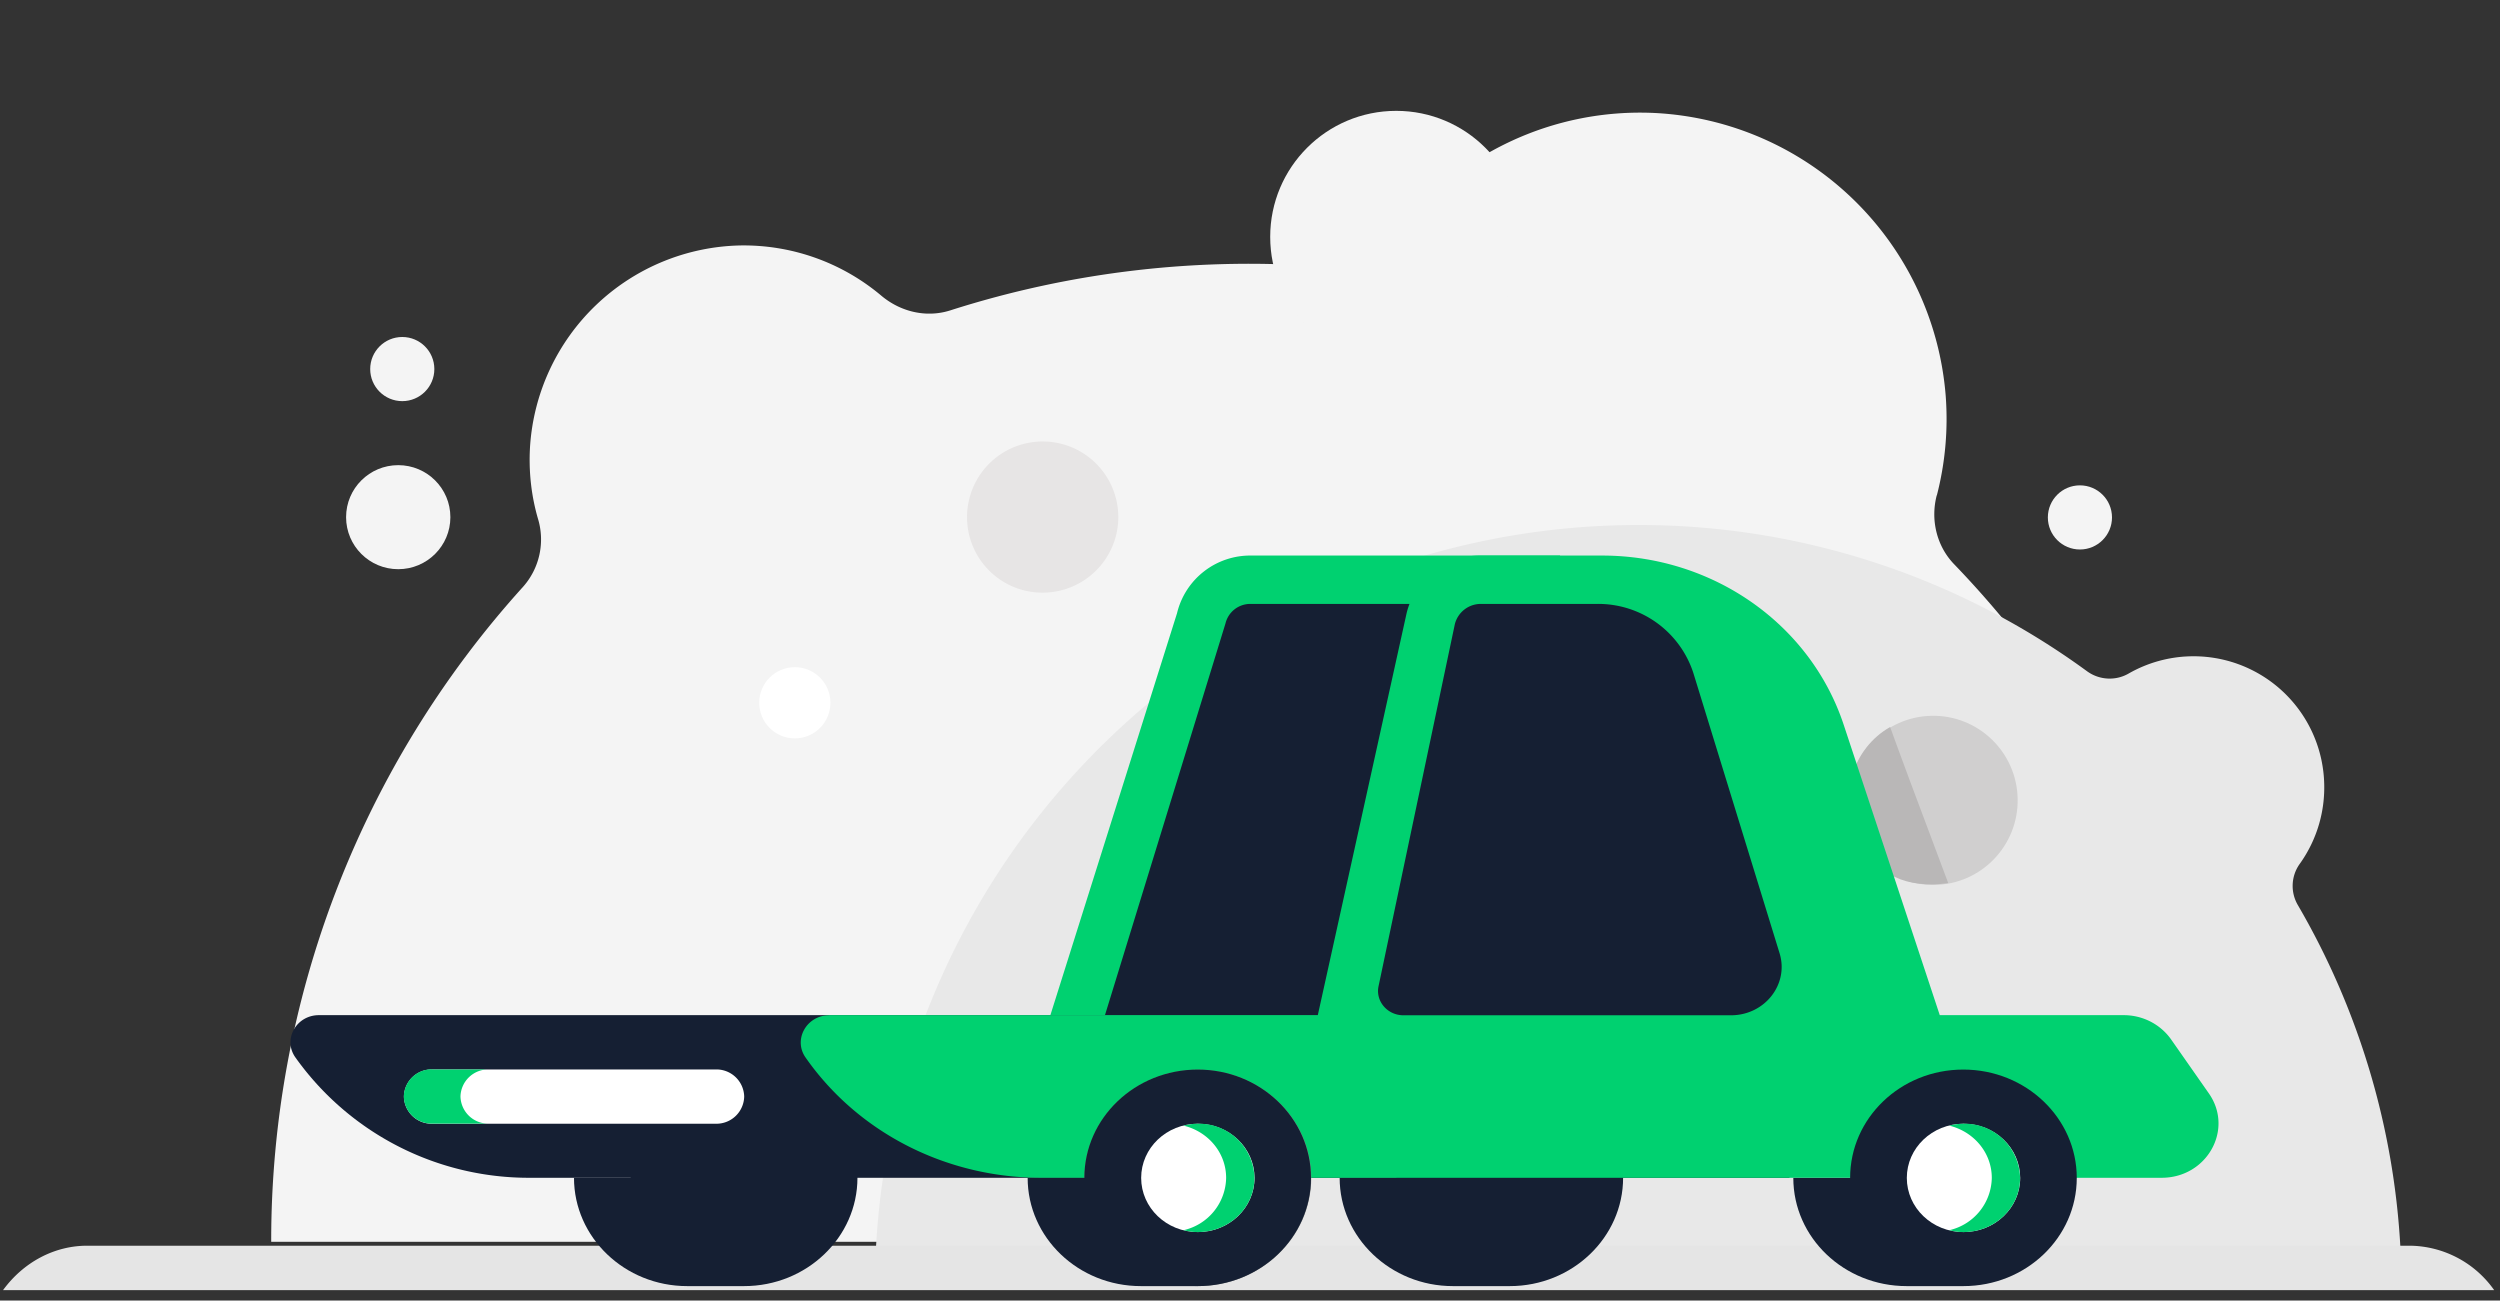
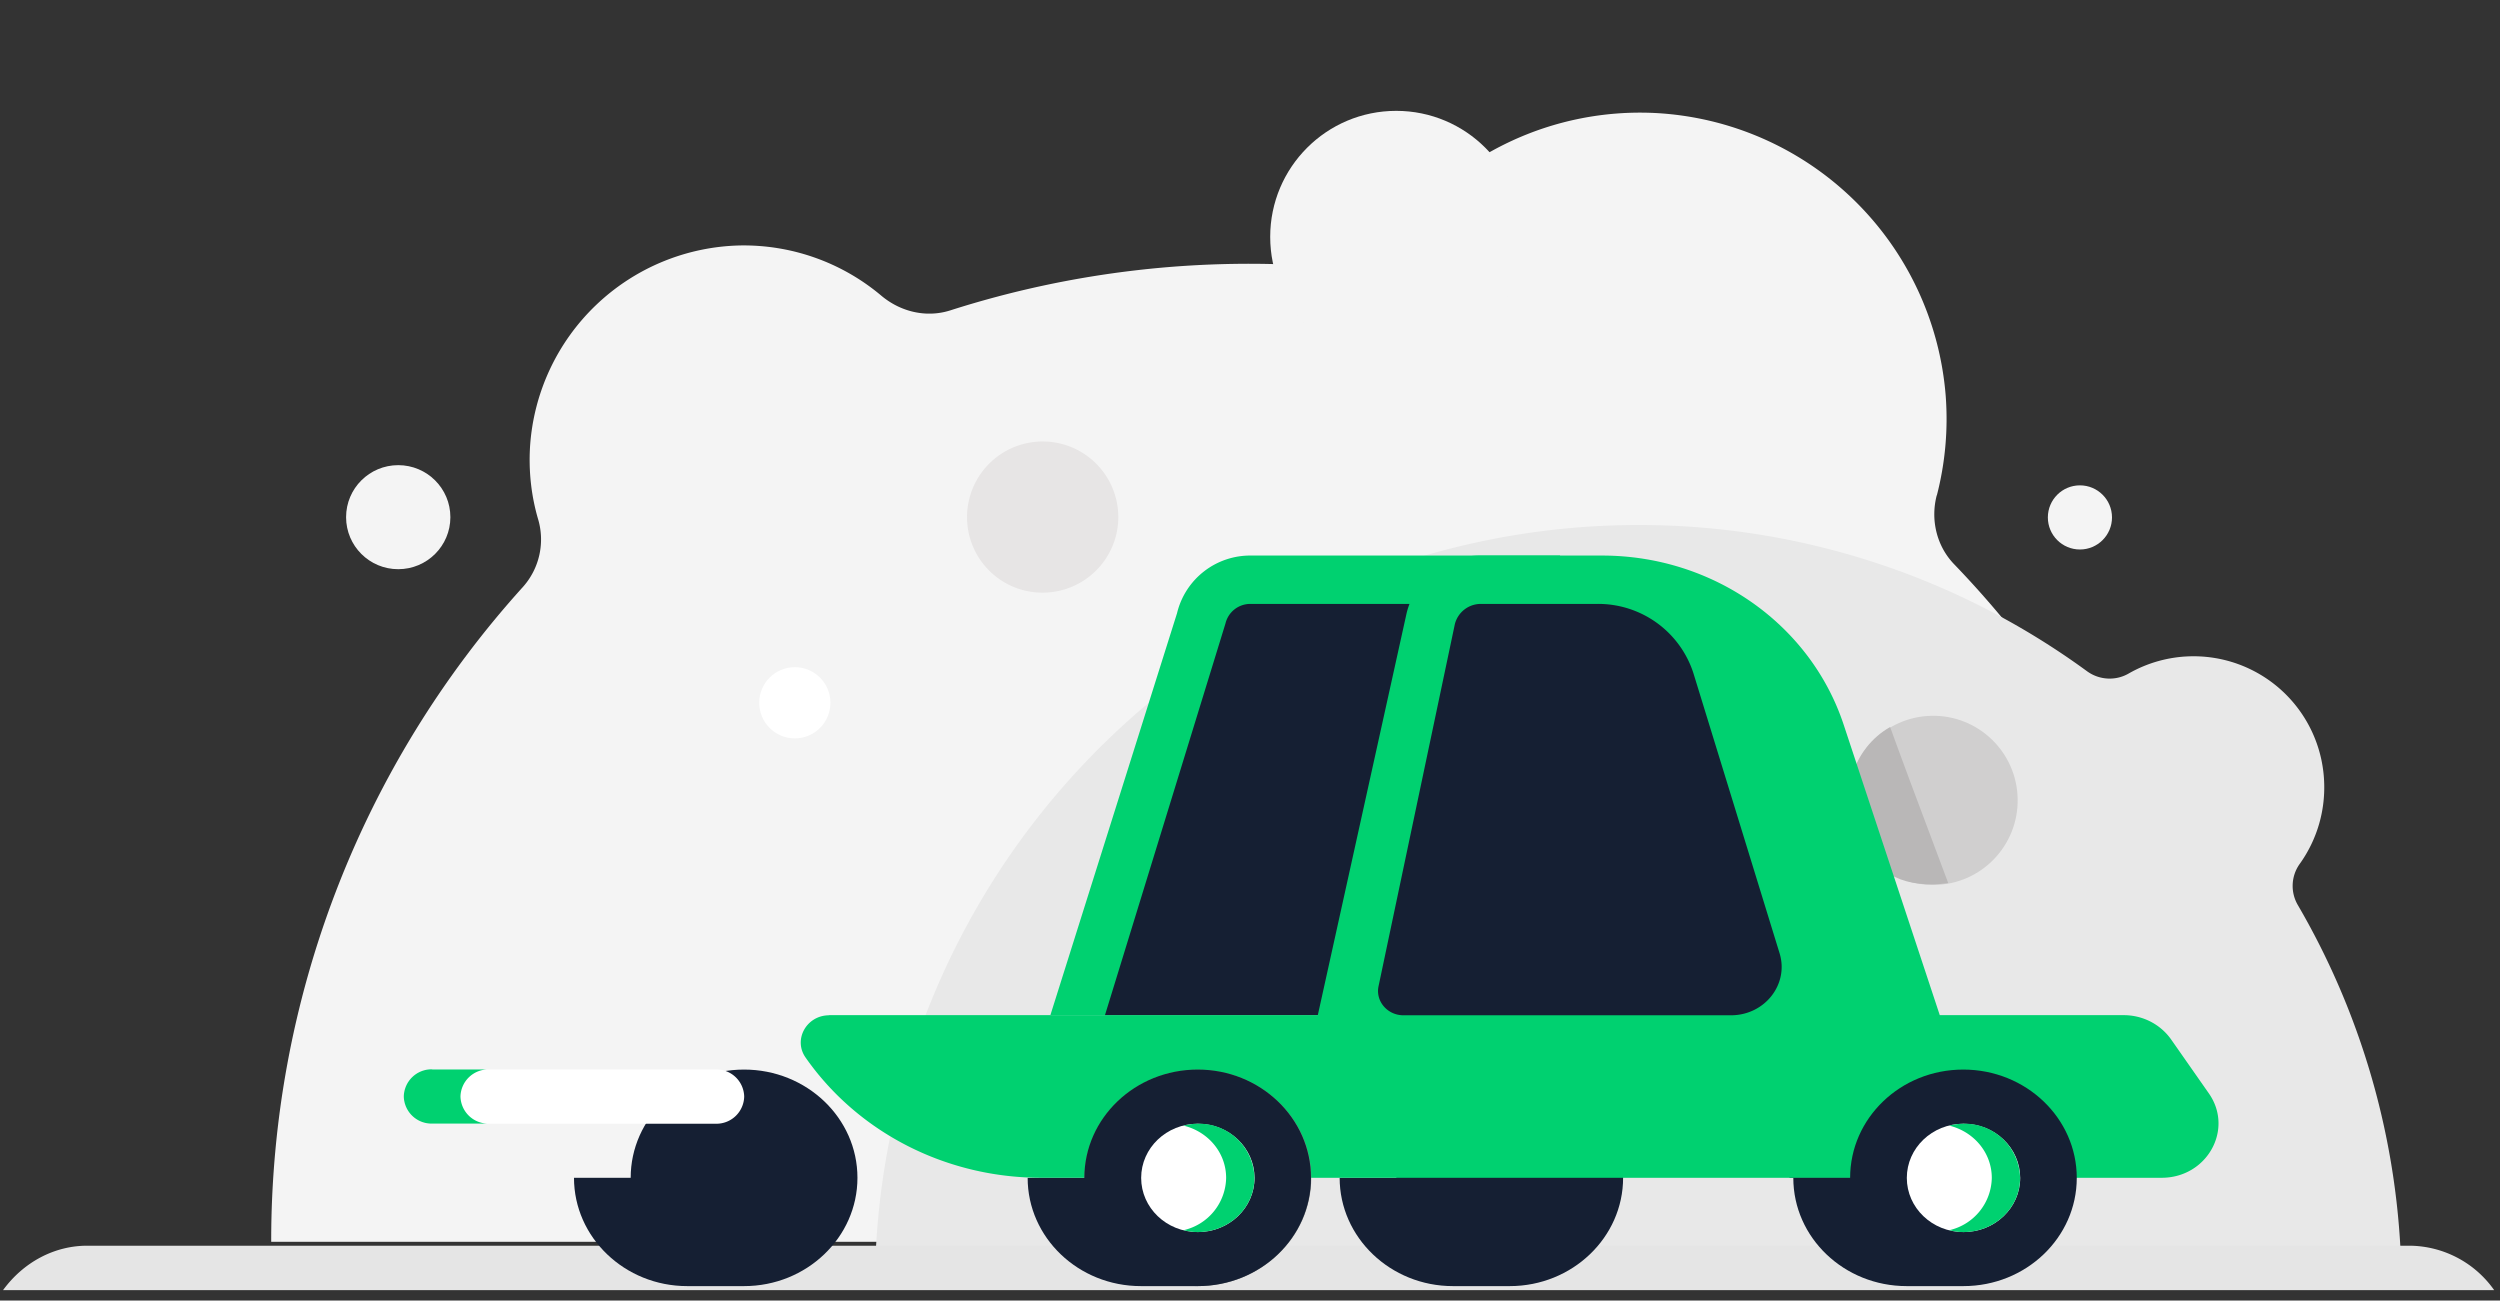
<svg xmlns="http://www.w3.org/2000/svg" width="198" height="103">
  <rect width="100%" height="100%" fill="#333333" stroke="none" />
  <g fill="none" fill-rule="evenodd" transform="matrix(-1 0 0 1 198 0)">
    <path fill="#F4F4F4" fill-rule="nonzero" d="M44.6 39.23a24.2 24.2 0 01-.7-7.87A24.35 24.35 0 0166.92 8.95a24.22 24.22 0 0120.67 9.8 5.86 5.86 0 005.16 2.4 77.65 77.65 0 0129.98 3.43c1.9.61 3.95.12 5.48-1.17a16.92 16.92 0 0111.17-3.97 17.04 17.04 0 0116.64 15.92c.12 1.98-.1 3.9-.62 5.7a5.65 5.65 0 001.16 5.4 77.16 77.16 0 0119.96 51.89H21.62A77.22 77.22 0 0143.22 44.7c1.39-1.43 1.9-3.52 1.39-5.47z" />
-     <circle cx="166.14" cy="29.23" fill="#F4F4F4" fill-rule="nonzero" r="2.54" />
    <ellipse cx="166.46" cy="40.96" fill="#F4F4F4" fill-rule="nonzero" rx="4.13" ry="4.12" />
    <circle cx="87.42" cy="18.76" fill="#F4F4F4" fill-rule="nonzero" r="9.98" />
    <circle cx="33.27" cy="40.98" fill="#F4F4F4" fill-rule="nonzero" r="2.54" />
    <path fill="#E8E8E8" fill-rule="nonzero" d="M128.71 102.14a60.5 60.5 0 00-60.45-60.56 60.11 60.11 0 00-35.55 11.58c-.96.7-2.24.78-3.27.2a10.35 10.35 0 00-15.48 8.06c-.23 2.64.52 5.09 1.93 7.04A3 3 0 0116 71.7a60.35 60.35 0 00-8.2 30.45h120.9z" />
    <ellipse cx="44.89" cy="63.39" fill="#D0CFCF" fill-rule="nonzero" rx="6.69" ry="6.7" transform="rotate(1 44.89 63.4)" />
    <path fill="#E7E5E5" fill-rule="nonzero" d="M116.72 46.8a5.98 5.98 0 004.55-7.13 5.98 5.98 0 10-11.7 2.57 6 6 0 007.14 4.56z" />
    <circle cx="135.05" cy="55.66" r="2.82" fill="#FFF" fill-rule="nonzero" />
    <path fill="#E5E5E5" fill-rule="nonzero" d="M197.76 102.18H.46a8.27 8.27 0 016.67-3.52H191.1c2.59 0 5.04 1.3 6.66 3.52z" />
    <path fill="#B9B7B7" d="M48.3 57.58c-.55 1.55-2.08 5.67-4.6 12.36 3.3.46 5.66-.65 7.05-3.34 1.8-3.48.5-7.35-2.45-9.02z" />
    <g fill-rule="nonzero">
      <path fill="#151F33" d="M148.05 93.28c0-4.73-4.02-8.57-8.98-8.57s-8.98 3.84-8.98 8.57 4.03 8.58 8.98 8.58h4.5c4.95 0 8.97-3.85 8.97-8.58h-4.49zm-60.64 0c0-4.73-4.02-8.57-8.98-8.57-4.95 0-8.98 3.84-8.98 8.57s4.03 8.58 8.98 8.58h4.5c4.94 0 8.97-3.85 8.97-8.58H87.4z" />
-       <path fill="#151F33" d="M155.96 93.28h-99.7l8.98-12.88h107.5c1.8 0 2.87 1.92 1.87 3.34a22.68 22.68 0 01-18.65 9.54z" />
+       <path fill="#151F33" d="M155.96 93.28h-99.7l8.98-12.88c1.8 0 2.87 1.92 1.87 3.34a22.68 22.68 0 01-18.65 9.54z" />
      <path fill="#00D170" d="M98.89 44H74.45L62.42 80.4h52.39l-10.03-31.83a5.96 5.96 0 00-5.9-4.57z" />
      <path fill="#151F33" d="M98.97 47.83H77.28c-3.52 0-2.62 2.22-3.62 5.46l-6.83 22.2c-.76 2.45 1.16 4.92 3.85 4.92h39.81l-9.55-31.04a2.02 2.02 0 00-1.97-1.54z" />
      <path fill="#00D170" d="M132.33 80.4h-38.7L86.6 48.58A5.97 5.97 0 0080.71 44h-9.6c-8.76 0-16.49 5.42-19.13 13.4l-7.61 23H29.8c-1.5 0-2.9.72-3.75 1.92l-3 4.29c-1.98 2.85.16 6.67 3.75 6.67h88.75c7.5 0 14.5-3.57 18.66-9.54.98-1.42-.1-3.33-1.88-3.33z" />
      <path fill="#151F33" d="M80.7 47.83h-9.18a7.92 7.92 0 00-7.63 5.46l-6.83 22.2c-.76 2.45 1.16 4.92 3.85 4.92h25.94c1.27 0 2.22-1.12 1.97-2.3l-6.04-28.66a2.12 2.12 0 00-2.08-1.62z" />
      <g transform="translate(93.45 84.06)">
        <ellipse cx="9.68" cy="9.23" fill="#818281" rx="8.98" ry="8.57" />
        <path fill="#151F33" d="M18.67 9.23c0-4.74-4.02-8.58-8.98-8.58S.72 4.5.72 9.23s4.02 8.57 8.97 8.57h4.5c4.95 0 8.97-3.84 8.97-8.57h-4.49z" />
        <ellipse cx="9.68" cy="9.23" fill="#FFF" rx="4.49" ry="4.29" />
        <path fill="#00D170" d="M7.44 9.23c0-2 1.43-3.67 3.37-4.14a4.61 4.61 0 00-1.12-.15A4.38 4.38 0 005.2 9.23c0 2.37 2 4.29 4.5 4.29.38 0 .75-.06 1.11-.15a4.33 4.33 0 01-3.37-4.14z" />
      </g>
      <g transform="translate(32.87 84.06)">
        <path fill="#151F33" d="M18.6 9.23C18.6 4.49 14.6.65 9.64.65 4.67.65.65 4.5.65 9.23s4.02 8.57 8.98 8.57h4.49c4.96 0 8.98-3.84 8.98-8.57h-4.5z" />
        <ellipse cx="9.62" cy="9.23" fill="#FFF" rx="4.49" ry="4.29" />
        <path fill="#00D170" d="M7.38 9.23c0-2 1.43-3.67 3.37-4.14a4.6 4.6 0 00-1.12-.15 4.38 4.38 0 00-4.49 4.29c0 2.37 2 4.29 4.5 4.29.38 0 .75-.06 1.1-.15a4.33 4.33 0 01-3.36-4.14z" />
      </g>
      <path fill="#FFF" d="M163.77 84.7h-22.46a2.2 2.2 0 00-2.25 2.14A2.2 2.2 0 00141.3 89h22.46a2.2 2.2 0 002.25-2.15 2.2 2.2 0 00-2.25-2.15z" />
      <path fill="#00D170" d="M163.77 84.7h-4.49a2.2 2.2 0 012.25 2.14 2.2 2.2 0 01-2.25 2.15h4.49a2.2 2.2 0 002.25-2.15 2.2 2.2 0 00-2.25-2.15z" />
    </g>
  </g>
</svg>